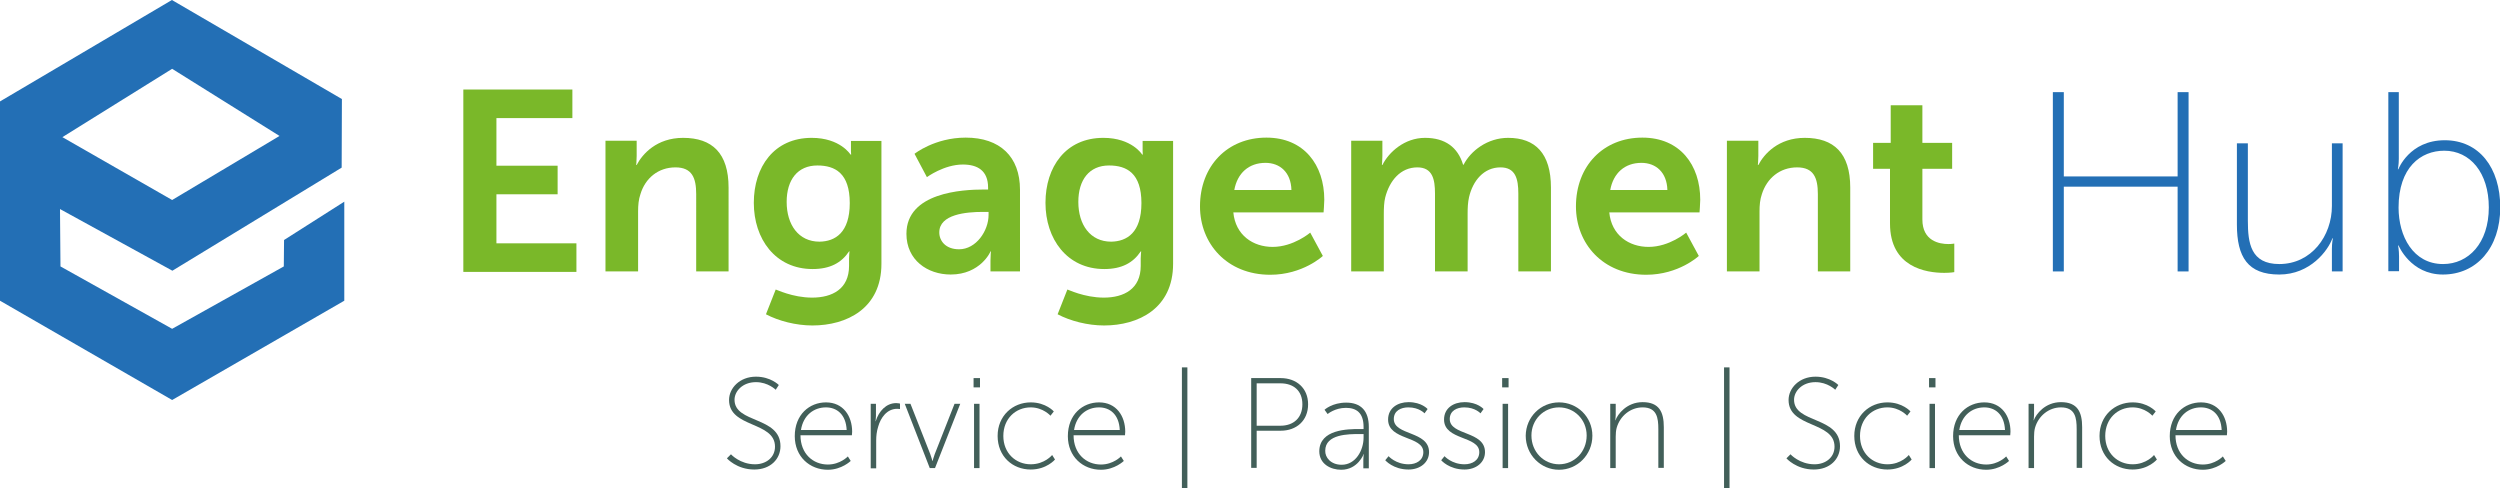
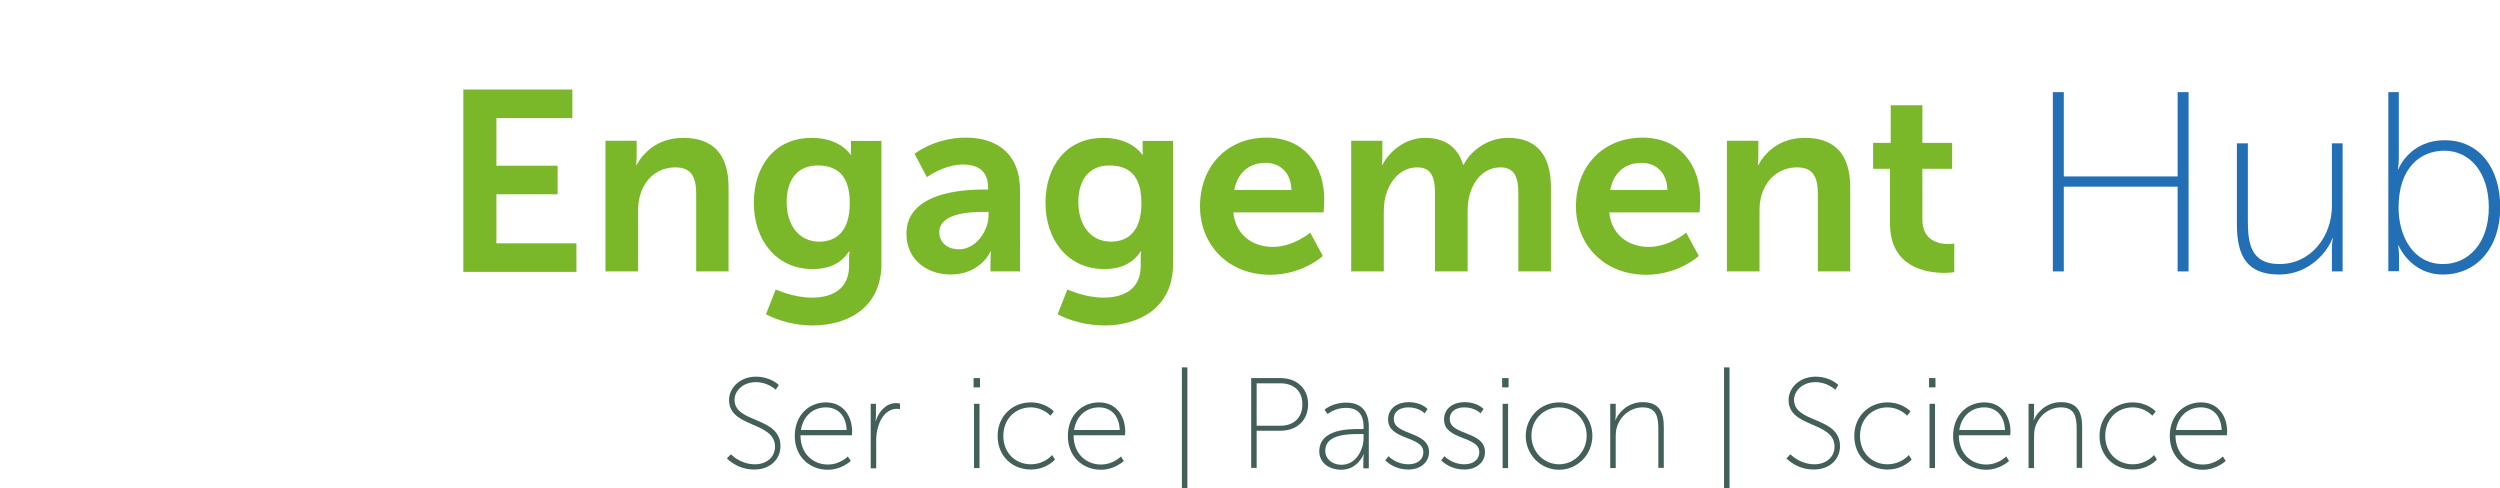
<svg xmlns="http://www.w3.org/2000/svg" version="1.1" x="0px" y="0px" width="1050px" height="205px" viewBox="0 0 1050 205" style="enable-background:new 0 0 1050 205;" xml:space="preserve">
  <style type="text/css">
	.st0{fill-rule:evenodd;clip-rule:evenodd;fill:#236FB5;}
	.st1{fill:#7AB829;}
	.st2{fill:#236FB5;}
	.st3{fill:#425F59;}
</style>
  <g id="Layer_1">
</g>
  <g id="Guides">
    <g>
      <g>
        <g>
-           <path class="st0" d="M117.4,57.1L72.3,84L26.2,57.6l46.1-28.7L117.4,57.1L117.4,57.1z M119.2,111.9l-46.9,26.2l-46.9-26.2      l-0.2-24.1l47.2,25.9l71.1-43.3l0.1-28.8L72.2,0L0,42.6L0,74l0,52.3L72.3,168l72.3-41.7l0-41.6l-25.3,16.1L119.2,111.9      L119.2,111.9z" />
-         </g>
+           </g>
      </g>
      <g>
        <g>
          <path class="st1" d="M194.6,37.6h45.8v12h-31.9v20h25.7v12h-25.7v20.6h33.6v12h-47.5V37.6z" />
          <path class="st1" d="M254.3,59.1h13.1v6.4c0,2-0.2,3.8-0.2,3.8h0.2c2.4-4.6,8.4-11.4,19.5-11.4c12.2,0,19.1,6.4,19.1,20.9V114      h-13.6V81.5c0-6.7-1.7-11.2-8.7-11.2c-7.3,0-12.7,4.6-14.7,11.2c-0.8,2.3-1,4.7-1,7.3V114h-13.7V59.1z" />
          <path class="st1" d="M341.1,125c8.4,0,15.5-3.6,15.5-13.3v-3.2c0-1.3,0.2-2.9,0.2-2.9h-0.2c-3.2,4.8-8,7.4-15.3,7.4      c-15.7,0-24.7-12.7-24.7-27.8c0-15.1,8.5-27.3,24.3-27.3c12,0,16.3,7,16.3,7h0.3c0,0-0.1-0.6-0.1-1.5v-4.2h12.8v51.6      c0,18.8-14.6,25.9-29,25.9c-6.9,0-14.2-1.9-19.5-4.7l4.1-10.4C325.9,121.5,332.8,125,341.1,125z M356.9,85.3      c0-12.5-6.1-15.8-13.6-15.8c-8.3,0-12.9,6-12.9,15.3c0,9.6,5,16.7,13.8,16.7C350.8,101.4,356.9,97.7,356.9,85.3z" />
          <path class="st1" d="M413.2,79.6h1.8v-0.8c0-7.2-4.5-9.7-10.6-9.7c-7.9,0-15.1,5.3-15.1,5.3l-5.2-9.8c0,0,8.5-6.8,21.5-6.8      c14.4,0,22.8,8,22.8,21.9V114H416v-4.5c0-2.2,0.2-3.9,0.2-3.9H416c0.1,0-4.2,9.7-16.7,9.7c-9.8,0-18.6-6.1-18.6-17.1      C380.7,80.8,404.3,79.6,413.2,79.6z M402.8,104.7c7.2,0,12.4-7.8,12.4-14.4V89h-2.4c-7,0-18.3,1-18.3,8.6      C394.5,101.2,397.2,104.7,402.8,104.7z" />
          <path class="st1" d="M463.6,125c8.4,0,15.5-3.6,15.5-13.3v-3.2c0-1.3,0.2-2.9,0.2-2.9h-0.2c-3.2,4.8-8,7.4-15.3,7.4      c-15.7,0-24.7-12.7-24.7-27.8c0-15.1,8.5-27.3,24.3-27.3c12,0,16.3,7,16.3,7h0.3c0,0-0.1-0.6-0.1-1.5v-4.2h12.8v51.6      c0,18.8-14.6,25.9-29,25.9c-6.9,0-14.2-1.9-19.5-4.7l4.1-10.4C448.4,121.5,455.3,125,463.6,125z M479.4,85.3      c0-12.5-6.1-15.8-13.6-15.8c-8.3,0-12.9,6-12.9,15.3c0,9.6,5,16.7,13.8,16.7C473.3,101.4,479.4,97.7,479.4,85.3z" />
          <path class="st1" d="M531.9,57.8c15.8,0,24.3,11.5,24.3,26.1c0,1.6-0.3,5.3-0.3,5.3H518c0.9,9.6,8.3,14.5,16.5,14.5      c8.8,0,15.8-6,15.8-6l5.3,9.8c0,0-8.4,7.9-22.1,7.9c-18.2,0-29.5-13.1-29.5-28.7C504,69.7,515.5,57.8,531.9,57.8z M542.4,79.8      c-0.2-7.4-4.8-11.4-10.9-11.4c-7,0-11.8,4.3-13.1,11.4H542.4z" />
          <path class="st1" d="M567.5,59.1h13.1v6.4c0,2-0.2,3.8-0.2,3.8h0.2c2.7-5.4,9.3-11.4,17.9-11.4c8.4,0,13.8,3.9,16,11.3h0.2      c3-5.9,10.1-11.3,18.7-11.3c11.4,0,18,6.5,18,20.9V114h-13.7V81.3c0-6.2-1.2-11-7.5-11c-7,0-11.6,5.6-13.2,12.5      c-0.5,2.2-0.6,4.5-0.6,7.1V114h-13.7V81.3c0-5.9-1-11-7.4-11c-7.1,0-11.7,5.6-13.5,12.6c-0.5,2-0.6,4.5-0.6,7V114h-13.7V59.1z" />
          <path class="st1" d="M689.8,57.8c15.8,0,24.3,11.5,24.3,26.1c0,1.6-0.3,5.3-0.3,5.3h-37.9c0.9,9.6,8.3,14.5,16.5,14.5      c8.8,0,15.8-6,15.8-6l5.3,9.8c0,0-8.4,7.9-22.1,7.9c-18.2,0-29.5-13.1-29.5-28.7C661.9,69.7,673.4,57.8,689.8,57.8z M700.3,79.8      c-0.2-7.4-4.8-11.4-10.9-11.4c-7,0-11.8,4.3-13.1,11.4H700.3z" />
          <path class="st1" d="M725.4,59.1h13.1v6.4c0,2-0.2,3.8-0.2,3.8h0.2c2.4-4.6,8.4-11.4,19.5-11.4c12.2,0,19.1,6.4,19.1,20.9V114      h-13.6V81.5c0-6.7-1.7-11.2-8.7-11.2c-7.3,0-12.7,4.6-14.8,11.2c-0.8,2.3-1,4.7-1,7.3V114h-13.7V59.1z" />
          <path class="st1" d="M793.8,70.9h-7.1V60h7.4V44.2h13.3V60h12.5v10.9h-12.5v21.3c0,9,7.1,10.3,10.9,10.3c1.5,0,2.5-0.2,2.5-0.2      v12c0,0-1.6,0.3-4.2,0.3c-7.6,0-22.8-2.3-22.8-20.7V70.9z" />
          <path class="st2" d="M862.2,38.7h4.6v35.4h47.8V38.7h4.6V114h-4.6V78.4h-47.8V114h-4.6V38.7z" />
          <path class="st2" d="M939.6,60.2h4.5v32.5c0,9.4,1.2,18.2,13.2,18.2c13.5,0,22.1-11.8,22.1-24.4V60.2h4.5V114h-4.5v-9.5      c0-2.5,0.4-4.4,0.4-4.4h-0.2c-1.8,5.1-9.3,15.2-22.3,15.2c-13.2,0-17.8-7.3-17.8-21V60.2z" />
          <path class="st2" d="M1003,38.7h4.5v28c0,2.5-0.4,4.4-0.4,4.4h0.2c0,0,4.6-12.2,19.5-12.2c14.4,0,23.3,11.5,23.3,28.2      c0,17.1-10,28.2-24.1,28.2c-13.6,0-18.6-12.2-18.6-12.2h-0.2c0,0,0.4,1.9,0.4,4.7v6.1h-4.5V38.7z M1026.1,110.9      c10.6,0,19.2-8.7,19.2-23.8c0-14.5-7.8-23.8-18.7-23.8c-9.9,0-19.2,7-19.2,23.9C1007.4,99.2,1013.5,110.9,1026.1,110.9z" />
        </g>
      </g>
      <g>
        <path class="st3" d="M307,190.8c0,0,3.8,4.2,10.1,4.2c4.7,0,8.4-2.9,8.4-7.4c0-10.7-19.3-7.8-19.3-19.6c0-5,4.5-9.8,11.3-9.8     c6.2,0,9.6,3.5,9.6,3.5l-1.3,2c0,0-3.2-3.2-8.3-3.2c-5.6,0-9,3.8-9,7.4c0,10,19.3,6.9,19.3,19.5c0,5.4-4.2,9.8-11,9.8     c-7.4,0-11.5-4.7-11.5-4.7L307,190.8z" />
        <path class="st3" d="M346.9,169c7.3,0,11,5.8,11,12.3c0,0.6-0.1,1.5-0.1,1.5h-21.6c0,7.8,5.3,12.3,11.5,12.3     c5.2,0,8.4-3.4,8.4-3.4l1.2,1.9c0,0-3.8,3.7-9.6,3.7c-7.6,0-13.9-5.5-13.9-14.1C333.8,174.1,340,169,346.9,169z M355.6,180.6     c-0.3-6.6-4.2-9.5-8.7-9.5c-5,0-9.5,3.2-10.5,9.5H355.6z" />
        <path class="st3" d="M365.6,169.6h2.3v5.1c0,1.2-0.2,2.2-0.2,2.2h0.1c1.3-4.2,4.4-7.6,8.6-7.6c0.8,0,1.6,0.2,1.6,0.2v2.3     c0,0-0.6-0.1-1.2-0.1c-4.2,0-6.9,3.6-8,7.6c-0.6,1.9-0.8,3.9-0.8,5.7v11.7h-2.3V169.6z" />
-         <path class="st3" d="M380,169.6h2.4l8.3,21.1c0.5,1.3,0.9,2.9,0.9,2.9h0.1c0,0,0.4-1.6,0.9-2.9l8.3-21.1h2.4l-10.6,27h-2.2     L380,169.6z" />
        <path class="st3" d="M408.9,158.8h2.7v3.9h-2.7V158.8z M409.1,169.6h2.3v27h-2.3V169.6z" />
        <path class="st3" d="M432.9,169c6.4,0,9.7,3.8,9.7,3.8l-1.4,1.8c0,0-3.1-3.5-8.3-3.5c-6.3,0-11.5,4.7-11.5,12     c0,7.2,5.2,11.9,11.5,11.9c5.9,0,9-3.9,9-3.9l1.2,1.9c0,0-3.5,4.2-10.2,4.2c-7.6,0-13.9-5.5-13.9-14.1     C419,174.6,425.4,169,432.9,169z" />
        <path class="st3" d="M461.6,169c7.3,0,11,5.8,11,12.3c0,0.6-0.1,1.5-0.1,1.5h-21.6c0,7.8,5.3,12.3,11.5,12.3     c5.2,0,8.4-3.4,8.4-3.4l1.2,1.9c0,0-3.8,3.7-9.6,3.7c-7.6,0-13.9-5.5-13.9-14.1C448.5,174.1,454.7,169,461.6,169z M470.3,180.6     c-0.3-6.6-4.2-9.5-8.7-9.5c-5,0-9.5,3.2-10.5,9.5H470.3z" />
        <path class="st3" d="M496.4,154.3h2.3V205h-2.3V154.3z" />
        <path class="st3" d="M525.5,158.8h12.4c6.6,0,11.5,4.2,11.5,11c0,6.9-4.9,11.1-11.5,11.1h-10.1v15.6h-2.3V158.8z M537.8,178.8     c5.5,0,9.2-3.3,9.2-9c0-5.7-3.7-8.8-9.2-8.8h-10v17.8H537.8z" />
        <path class="st3" d="M570.9,180.2h1.8v-0.9c0-6-3.1-8-7.4-8c-4.7,0-7.7,2.6-7.7,2.6l-1.3-1.8c0,0,3.2-3,9.1-3     c6.2,0,9.5,3.5,9.5,10.2v17.4h-2.3v-3.6c0-1.5,0.2-2.4,0.2-2.4h-0.1c0.1,0-2.4,6.6-9.4,6.6c-4.4,0-9.2-2.4-9.2-7.8     C554.2,180.3,566.1,180.2,570.9,180.2z M563.5,195.2c5.9,0,9.2-6.1,9.2-11.4v-1.5H571c-4.6,0-14.4,0-14.4,7     C556.5,192.1,558.9,195.2,563.5,195.2z" />
        <path class="st3" d="M583.2,191.6c0,0,3,3.4,8.4,3.4c3.3,0,6.2-1.7,6.2-5.1c0-6.9-14.8-4.9-14.8-13.7c0-4.8,4-7.3,8.6-7.3     c5.5,0,8,2.9,8,2.9l-1.3,1.8c0,0-2.2-2.5-6.8-2.5c-3.1,0-6.1,1.4-6.1,4.9c0,7,14.8,4.9,14.8,13.9c0,4.3-3.7,7.3-8.6,7.3     c-6.5,0-9.8-3.9-9.8-3.9L583.2,191.6z" />
        <path class="st3" d="M606.7,191.6c0,0,3,3.4,8.4,3.4c3.3,0,6.2-1.7,6.2-5.1c0-6.9-14.8-4.9-14.8-13.7c0-4.8,4-7.3,8.6-7.3     c5.5,0,8,2.9,8,2.9l-1.3,1.8c0,0-2.2-2.5-6.8-2.5c-3.1,0-6.1,1.4-6.1,4.9c0,7,14.8,4.9,14.8,13.9c0,4.3-3.7,7.3-8.6,7.3     c-6.5,0-9.8-3.9-9.8-3.9L606.7,191.6z" />
        <path class="st3" d="M630.9,158.8h2.7v3.9h-2.7V158.8z M631.1,169.6h2.3v27h-2.3V169.6z" />
        <path class="st3" d="M654.8,169c7.7,0,14,6.1,14,14c0,8-6.3,14.3-14,14.3s-14-6.3-14-14.3C640.9,175.1,647.1,169,654.8,169z      M654.8,195c6.4,0,11.6-5.2,11.6-12.1c0-6.7-5.2-11.8-11.6-11.8c-6.4,0-11.6,5.1-11.6,11.8C643.2,189.8,648.4,195,654.8,195z" />
        <path class="st3" d="M676.3,169.6h2.3v4.7c0,1.2-0.2,2.2-0.2,2.2h0.1c0.9-2.5,4.7-7.6,11.4-7.6c7,0,8.9,4.2,8.9,10.5v17.1h-2.3     v-16.3c0-4.7-0.6-9.1-6.6-9.1c-5.1,0-9.5,3.6-10.9,8.6c-0.3,1.1-0.4,2.4-0.4,3.7v13.2h-2.3V169.6z" />
        <path class="st3" d="M724.1,154.3h2.3V205h-2.3V154.3z" />
        <path class="st3" d="M752,190.8c0,0,3.8,4.2,10.1,4.2c4.7,0,8.4-2.9,8.4-7.4c0-10.7-19.3-7.8-19.3-19.6c0-5,4.5-9.8,11.3-9.8     c6.2,0,9.6,3.5,9.6,3.5l-1.3,2c0,0-3.2-3.2-8.3-3.2c-5.6,0-9,3.8-9,7.4c0,10,19.3,6.9,19.3,19.5c0,5.4-4.2,9.8-11,9.8     c-7.4,0-11.5-4.7-11.5-4.7L752,190.8z" />
        <path class="st3" d="M792.7,169c6.4,0,9.7,3.8,9.7,3.8l-1.4,1.8c0,0-3.1-3.5-8.3-3.5c-6.3,0-11.5,4.7-11.5,12     c0,7.2,5.2,11.9,11.5,11.9c5.9,0,9-3.9,9-3.9l1.2,1.9c0,0-3.5,4.2-10.2,4.2c-7.6,0-13.9-5.5-13.9-14.1     C778.8,174.6,785.2,169,792.7,169z" />
        <path class="st3" d="M810.2,158.8h2.7v3.9h-2.7V158.8z M810.4,169.6h2.3v27h-2.3V169.6z" />
        <path class="st3" d="M833.4,169c7.3,0,11,5.8,11,12.3c0,0.6-0.1,1.5-0.1,1.5h-21.6c0,7.8,5.3,12.3,11.5,12.3     c5.2,0,8.4-3.4,8.4-3.4l1.2,1.9c0,0-3.8,3.7-9.6,3.7c-7.6,0-13.9-5.5-13.9-14.1C820.3,174.1,826.5,169,833.4,169z M842.1,180.6     c-0.3-6.6-4.2-9.5-8.7-9.5c-5,0-9.5,3.2-10.5,9.5H842.1z" />
        <path class="st3" d="M852,169.6h2.3v4.7c0,1.2-0.2,2.2-0.2,2.2h0.1c0.9-2.5,4.7-7.6,11.4-7.6c7,0,8.9,4.2,8.9,10.5v17.1h-2.3     v-16.3c0-4.7-0.6-9.1-6.6-9.1c-5.1,0-9.5,3.6-10.9,8.6c-0.3,1.1-0.4,2.4-0.4,3.7v13.2H852V169.6z" />
        <path class="st3" d="M895.7,169c6.4,0,9.7,3.8,9.7,3.8l-1.4,1.8c0,0-3.1-3.5-8.3-3.5c-6.3,0-11.5,4.7-11.5,12     c0,7.2,5.2,11.9,11.5,11.9c5.9,0,9-3.9,9-3.9l1.2,1.9c0,0-3.5,4.2-10.2,4.2c-7.6,0-13.9-5.5-13.9-14.1     C881.8,174.6,888.2,169,895.7,169z" />
        <path class="st3" d="M924.4,169c7.3,0,11,5.8,11,12.3c0,0.6-0.1,1.5-0.1,1.5h-21.6c0,7.8,5.3,12.3,11.5,12.3     c5.2,0,8.4-3.4,8.4-3.4l1.2,1.9c0,0-3.8,3.7-9.6,3.7c-7.6,0-13.9-5.5-13.9-14.1C911.3,174.1,917.5,169,924.4,169z M933.1,180.6     c-0.3-6.6-4.2-9.5-8.7-9.5c-5,0-9.5,3.2-10.5,9.5H933.1z" />
      </g>
    </g>
  </g>
</svg>